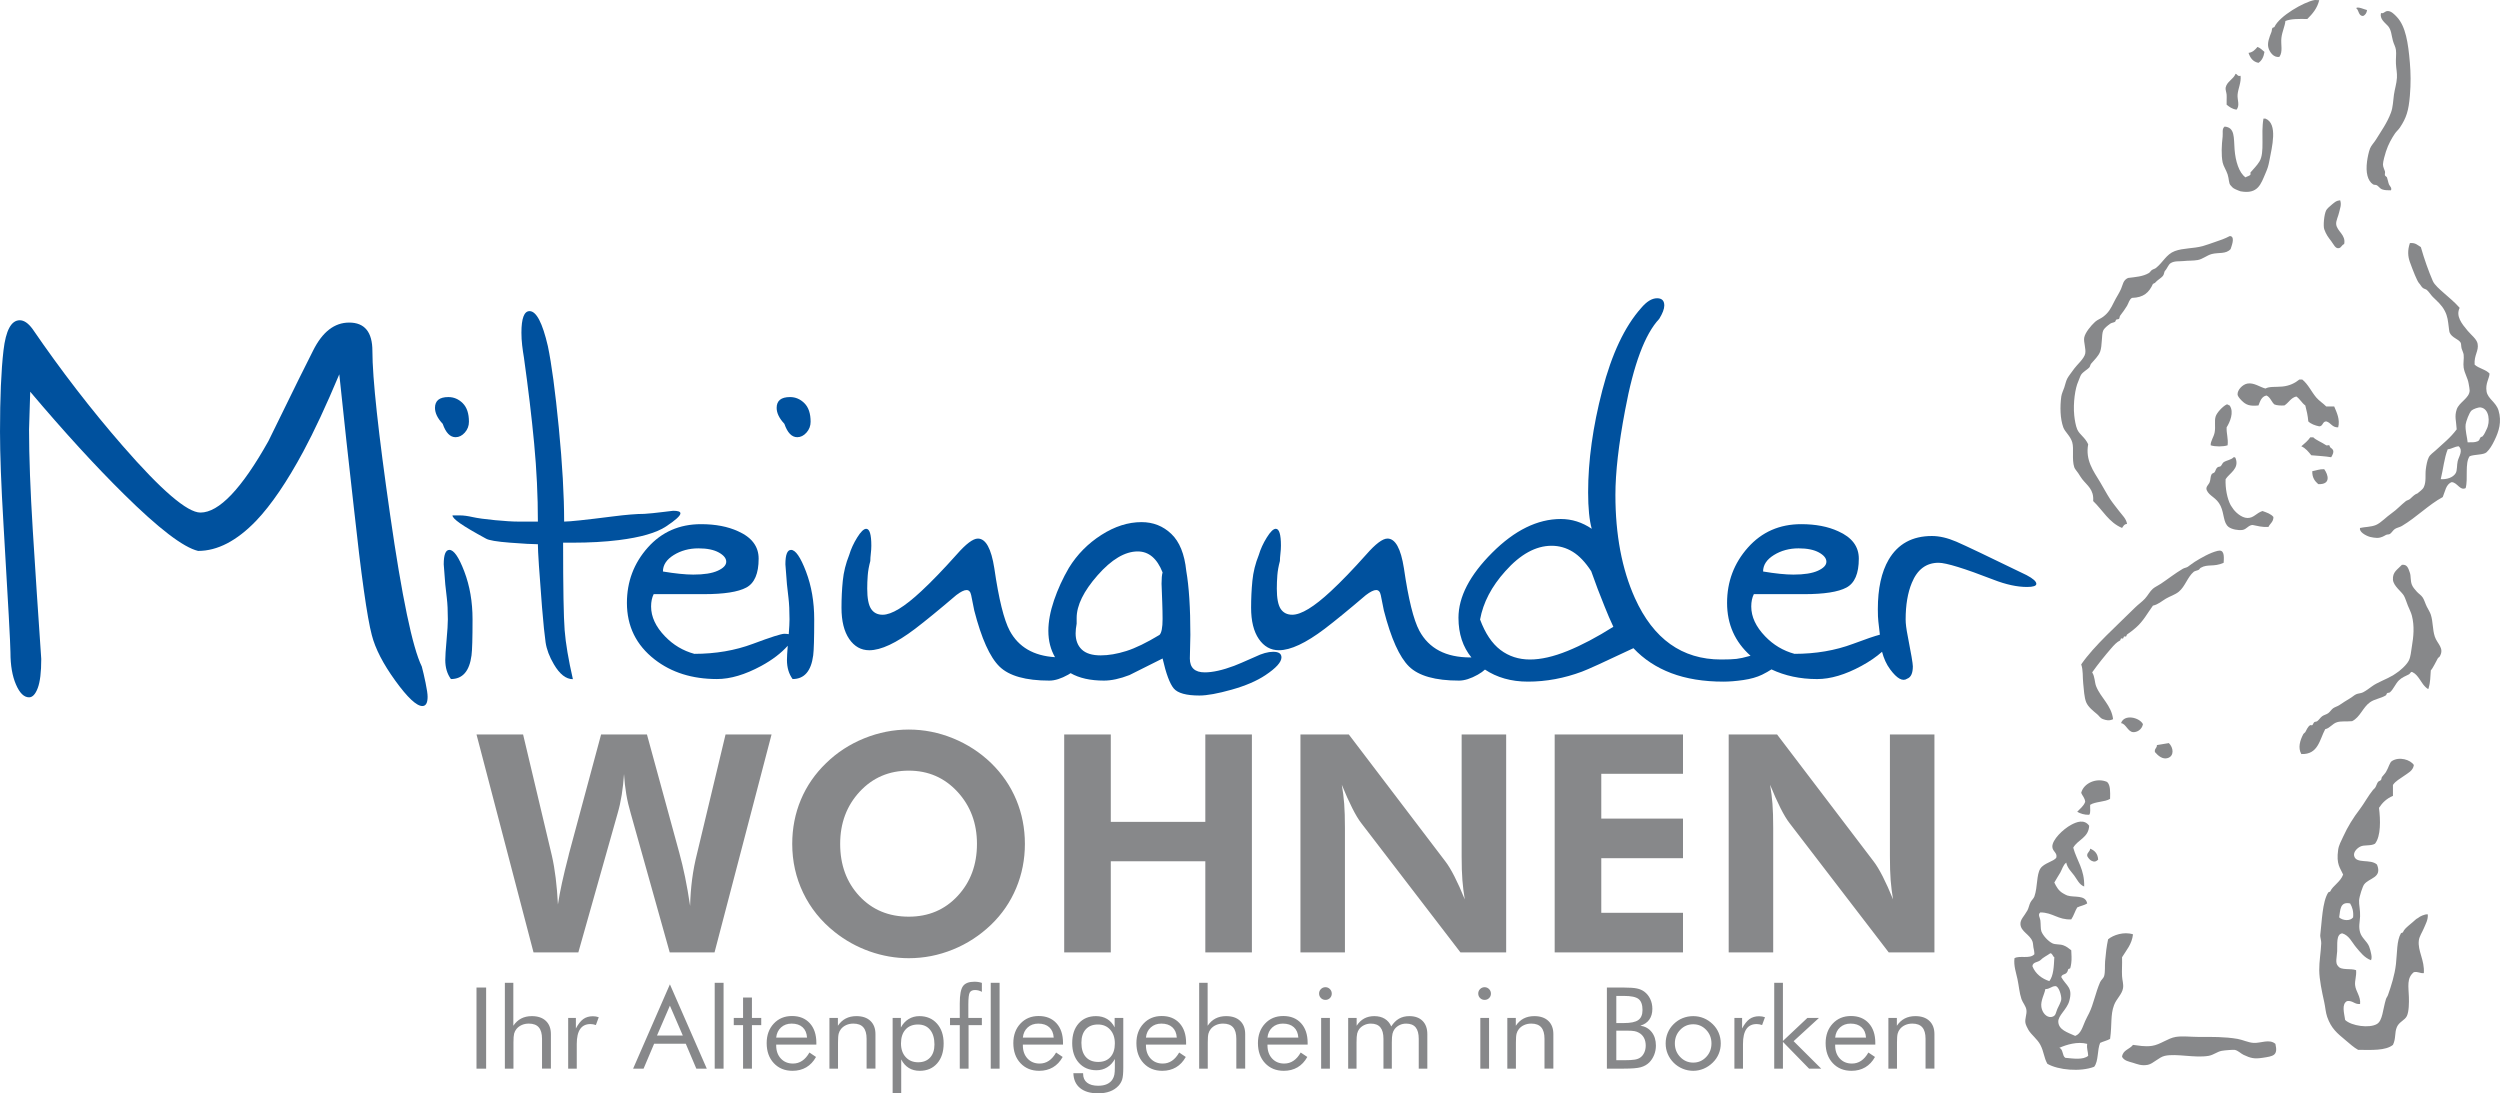
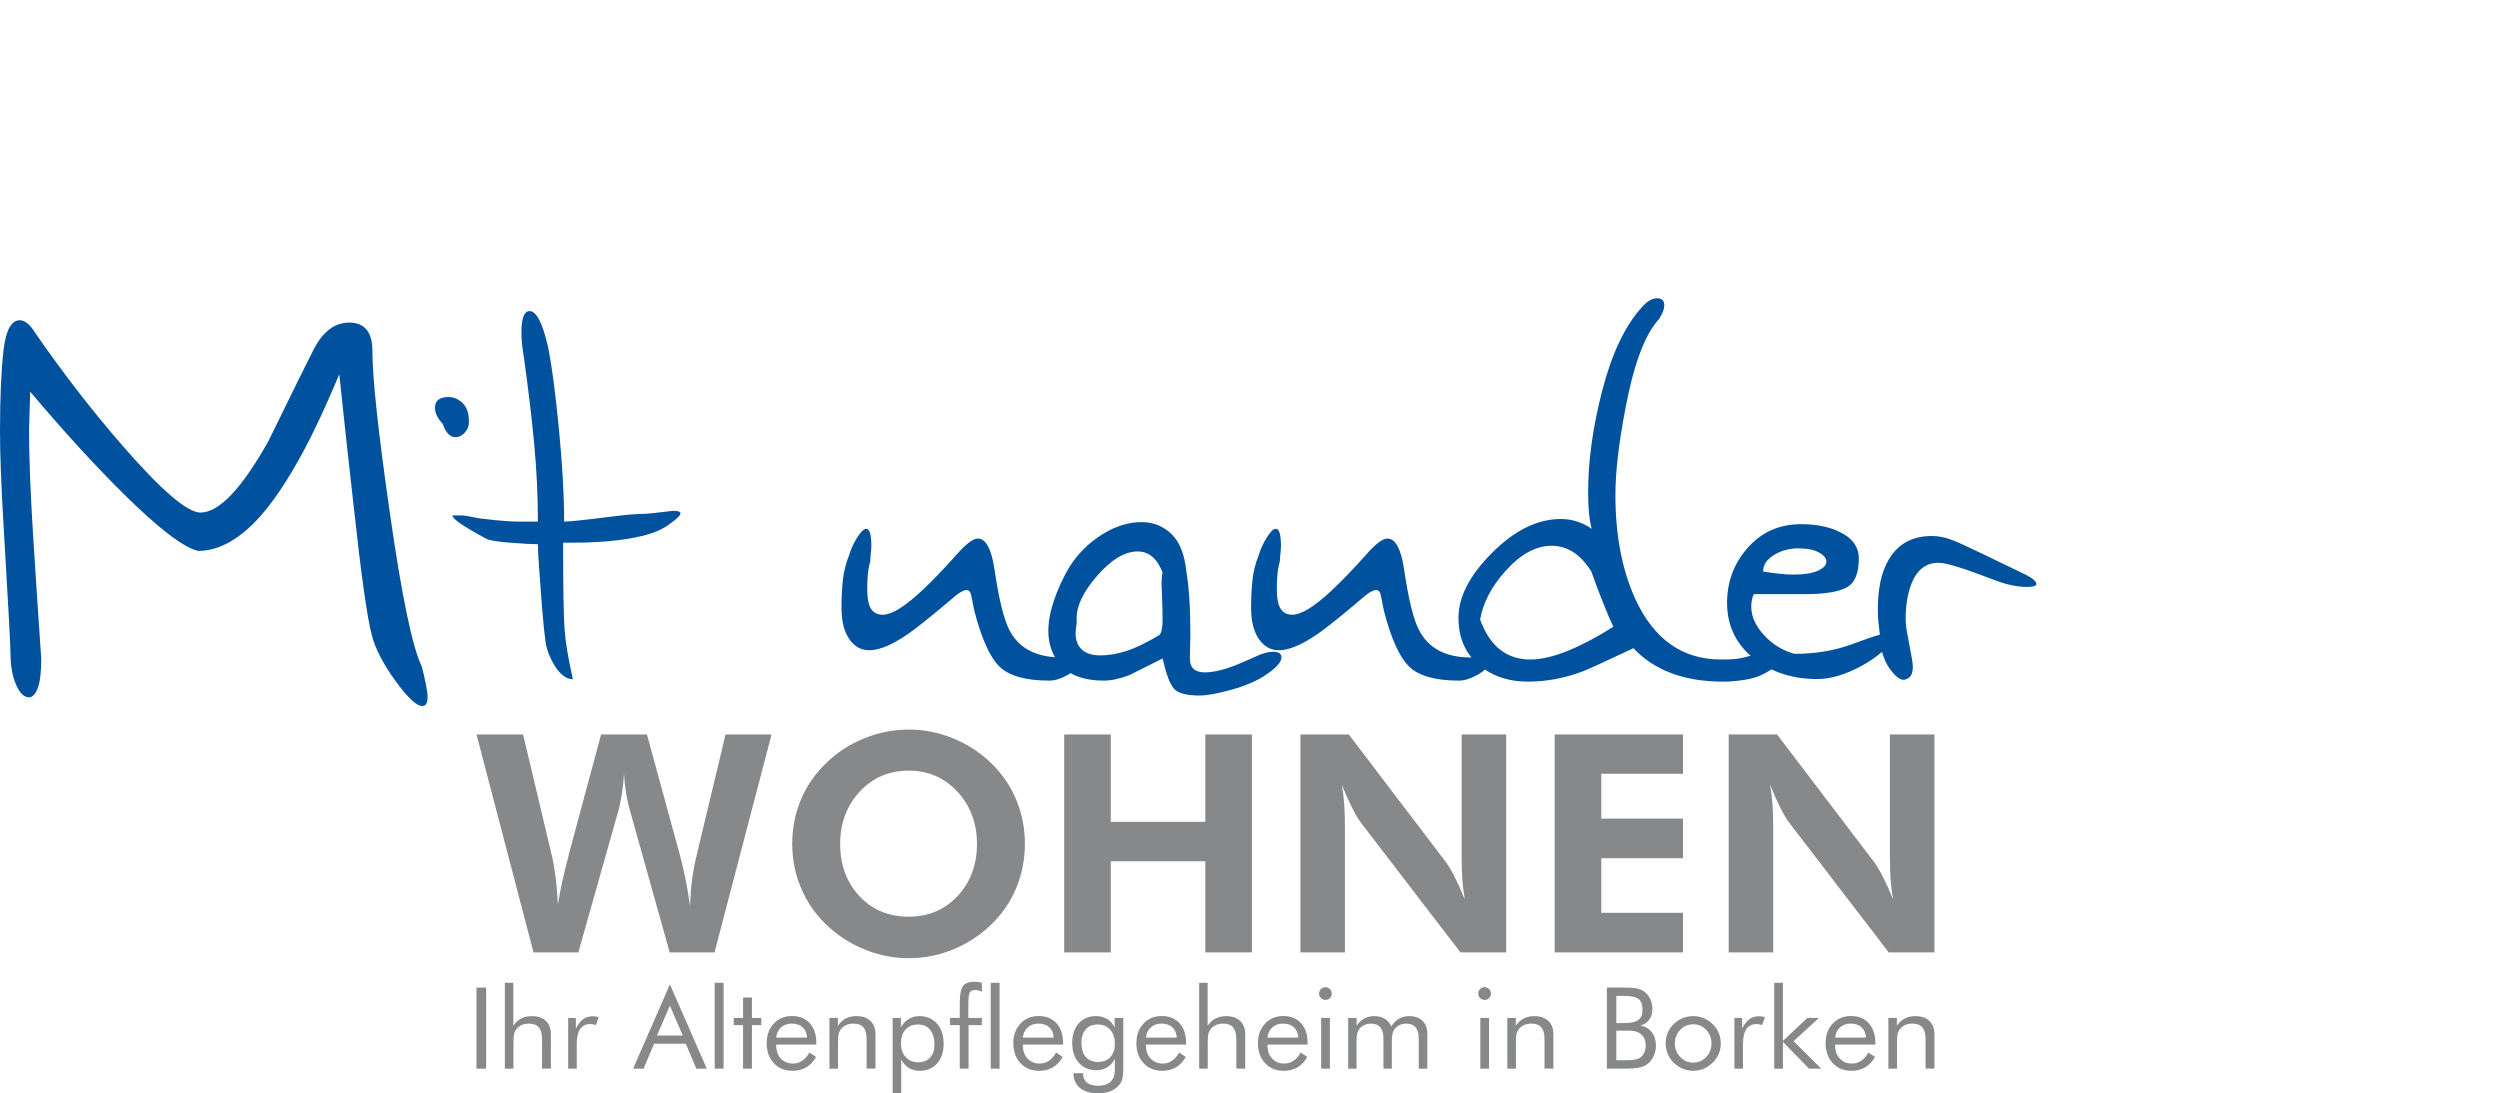
<svg xmlns="http://www.w3.org/2000/svg" xmlns:xlink="http://www.w3.org/1999/xlink" version="1.1" id="Ebene_1" x="0px" y="0px" width="850.394px" height="371.91px" viewBox="0 0 850.394 371.91" enable-background="new 0 0 850.394 371.91" xml:space="preserve">
  <g>
    <defs>
      <rect id="SVGID_1_" width="850.394" height="371.91" />
    </defs>
    <clipPath id="SVGID_2_">
      <use xlink:href="#SVGID_1_" overflow="visible" />
    </clipPath>
-     <path clip-path="url(#SVGID_2_)" fill="#87888A" d="M795.682,312.056c0.418-2.411,0.19-5.461,3.727-4.746   c0.715,1.21,1.219,2.625,1.02,4.746C799.408,313.417,796.859,313.14,795.682,312.056 M789.587,320.864   c-0.12,2.978-0.709,6.148-0.679,9.146c0.034,3.278,0.902,7.267,1.692,10.842c0.389,1.75,0.48,3.54,1.02,5.081   c1.381,3.936,3.419,5.551,6.1,7.792c1.579,1.329,2.943,2.582,4.405,3.387c4.554,0.038,9.362,0.328,11.856-1.69   c1.087-2.26,0.479-4.119,1.354-6.102c0.783-1.775,2.708-2.271,3.385-3.726c0.71-1.51,0.738-4.456,0.681-6.435   c-0.107-3.549-0.817-6.473,1.692-8.473c1.507-0.263,2.033,0.452,3.389,0.337c0.318-4.456-2.162-7.563-1.692-11.176   c0.175-1.349,1.178-2.817,1.692-4.067c0.628-1.518,1.464-2.845,1.357-4.744c-0.974-0.192-2.8,0.776-3.05,1.02   c-0.286,0.271-0.729,0.399-1.021,0.677c-0.774,0.745-1.574,1.327-2.368,2.031c-1.118,0.988-1.595,1.396-2.034,2.373   c-0.049,0.122-0.593,0.197-0.677,0.338c-1.462,2.526-1.239,6.485-1.694,10.504c-0.409,3.619-1.603,7.373-2.71,10.5   c-0.18,0.506-0.54,0.904-0.677,1.357c-1.099,3.57-1.122,7.298-3.05,8.47c-2.548,1.554-8.709,0.683-10.839-1.355   c-0.312-2.242-1.313-5.431,0.677-6.438c2.017-0.209,2.441,1.172,4.404,1.016c0.282-2.582-1.468-4.21-1.696-6.438   c-0.16-1.547,0.51-3.011,0.339-5.079c-1.775-0.704-5.104,0.137-6.097-1.354c-1.104-0.982-0.448-3.061-0.342-5.079   c0.128-2.373-0.427-5.752,1.697-6.102c2.388,0.689,3.308,3.05,4.741,4.742c1.411,1.662,2.841,3.602,5.084,4.404   c0.35-0.796,0.145-1.654,0-2.369c-0.146-0.676-0.365-1.643-0.677-2.373c-0.738-1.727-2.521-2.859-3.05-4.742   c-0.553-1.959-0.11-3.326,0-5.422c0.103-2.018-0.433-4.113-0.344-5.421c0.115-1.518,1.221-4.771,1.697-5.419   c1.703-2.326,6.259-2.204,4.404-6.775c-2.228-2.085-7.211-0.096-7.793-3.05c-0.23-1.195,0.888-2.441,2.035-3.05   c1.43-0.757,3.581-0.119,5.079-1.016c2.032-2.591,1.872-8.048,1.355-12.196c1.157-1.78,2.661-3.21,4.746-4.065v-3.727   c0.924-1.365,2.393-2.08,3.727-3.049c1.331-0.975,3.118-1.743,3.385-3.728c-1.183-1.799-4.928-2.959-7.455-1.354   c-0.798,0.511-1.041,2.058-2.029,3.728c-0.35,0.577-1.026,1.229-1.354,1.692c-0.212,0.3-0.113,0.691-0.342,1.015   c-0.198,0.282-0.807,0.392-1.016,0.681c-0.43,0.59-0.581,1.438-1.017,2.031c-0.146,0.201-0.488,0.449-0.676,0.677   c-1.635,2-3.061,4.685-4.403,6.438c-2.357,3.08-4.206,6.07-5.762,9.484c-0.638,1.406-1.475,2.847-1.692,4.407   c-0.715,5.066,0.7,6.176,1.692,8.468c-0.916,2.529-3.502,3.758-4.402,5.758c-0.05,0.115-0.598,0.207-0.677,0.34   c-2.027,3.214-2.134,9.867-2.713,14.566C789.186,318.655,789.621,320.023,789.587,320.864 M773.664,137.579   c0.891,0.35,2.079,0.407,3.387,0.338c1.473-0.901,2.146-2.597,4.065-3.049c1.217,0.821,1.857,2.208,3.05,3.049   c0.45,1.7,0.854,3.438,1.016,5.423c0.909,0.894,2.243,1.369,3.727,1.692c1.316-0.039,1.055-1.662,2.371-1.692   c1.619,0.411,1.961,2.107,4.067,2.031c0.695-2.704-0.478-5.02-1.353-7.115h-2.715c-1.055-1.076-2.412-1.897-3.385-3.045   c-1.682-1.989-2.724-4.454-4.746-6.1h-1.016c-1.449,1.179-3.309,2.137-5.763,2.373c-2.373,0.224-4.388-0.087-5.756,0.676   c-1.826-0.445-3.898-2.068-6.101-1.695c-1.695,0.289-3.475,2.183-3.385,3.726c0.027,0.449,0.479,1.145,1.354,2.035   c1.528,1.544,2.772,1.986,5.758,1.692c0.57-1.464,1.033-3.03,2.715-3.388C772.294,135.111,772.621,136.696,773.664,137.579    M786.198,154.859c2.274,0.209,4.663,0.308,6.775,0.676c1.332-2.197,0.616-2.639-0.337-3.388c-0.16-0.125-0.142-0.586-0.34-0.677   c-0.252-0.122-0.787,0.156-1.018,0c-1.526-1.053-3.473-1.757-4.405-2.711h-1.016c-0.821,1.209-1.961,2.102-3.045,3.05   C784.296,152.466,785.239,153.669,786.198,154.859 M790.601,159.601c-1.642-0.061-2.715,0.449-4.062,0.678   c-0.068,2.213,0.886,3.403,2.032,4.404C792.939,164.872,791.996,161.521,790.601,159.601 M758.756,171.797   c-1.168-2.179-1.849-5.807-1.695-8.807c1.285-2.031,4.749-3.56,3.392-7.115c-0.075-0.267-0.286-0.392-0.677-0.339   c-0.792,0.898-2.35,1.008-3.391,1.692c-0.397,0.267-0.626,1.031-1.012,1.358c-0.261,0.212-0.777,0.156-1.021,0.338   c-0.666,0.505-0.642,1.16-1.02,1.692c-0.19,0.277-0.837,0.384-1.012,0.676c-0.493,0.844-0.312,1.704-0.677,2.711   c-0.318,0.875-1.46,1.585-1.018,2.711c0.89,2.122,3.346,2.434,4.746,5.419c1.261,2.7,0.873,5.708,2.706,7.115   c1.041,0.798,3.273,1.243,4.742,1.015c1.342-0.205,1.974-1.608,3.389-1.692c1.696,0.339,3.268,0.799,5.423,0.678   c0.517-1.172,1.707-1.681,1.692-3.389c-0.848-1.068-2.315-1.521-3.727-2.031c-2.148,0.719-2.928,2.381-5.085,2.37   c-2.137-0.012-4.388-2.222-5.08-3.389C759.266,172.53,758.945,172.147,758.756,171.797 M753.333,147.067   c-0.293,1.616-1.426,2.958-1.354,4.404c1.438,0.509,4.324,0.509,5.763,0c0.254-2.404-0.423-3.871-0.34-6.1   c1.065-1.688,2.65-5.161,1.016-7.454c-0.429-0.019-0.467-0.433-1.016-0.338c-1.421,0.718-3.316,2.802-3.727,4.066   C753.177,143.18,753.695,145.108,753.333,147.067 M706.581,276.142c1.112,0.587,2.324,1.068,4.069,1.016   c0.6-0.643,0.243-2.236,0.335-3.385c1.787-1.154,4.958-0.924,6.776-2.034c0.047-2.301,0.168-4.686-1.016-5.758   c-3.57-1.573-8.016,0.419-8.808,3.728c0.431,1.034,1.244,1.691,1.359,3.046C708.749,274.245,707.533,275.062,706.581,276.142    M710.985,288.677c-0.076,1.138-1.095,1.255-1.011,2.373c0.029,0.459,0.928,1.485,1.353,1.692c0.898,0.436,1.469,0.54,2.373-0.339   C713.59,290.37,712.518,289.292,710.985,288.677 M707.938,226.002c0.697,1.996,0.446,4.252,0.679,6.438   c0.224,2.13,0.337,4.764,1.014,6.438c0.661,1.624,2.449,2.993,3.729,4.065c0.744,0.616,0.973,1.319,2.033,1.692   c1.016,0.357,2.042,0.653,3.389,0c-0.578-4.765-4.199-7.252-5.758-11.181c-0.567-1.423-0.388-3.201-1.356-4.742   c2.019-2.855,4.345-5.708,6.436-8.13c0.952-1.111,1.964-2.225,3.052-2.711c0.107-0.05,0.212-0.597,0.333-0.677   c0.16-0.107,0.511,0.076,0.679,0c0.113-0.049,0.216-0.593,0.342-0.677c0.151-0.106,0.506,0.073,0.677,0   c0.106-0.05,0.218-0.598,0.339-0.678c1.276-0.89,2.063-1.505,3.05-2.372c2.544-2.251,3.799-4.758,5.76-7.454   c1.788-0.384,3.018-1.552,4.405-2.372c1.372-0.818,3.156-1.339,4.404-2.37c2.182-1.81,2.92-4.954,5.079-6.777   c0.346-0.292,1.264-0.414,1.697-0.676c0.228-0.141,0.373-0.501,0.676-0.677c2.396-1.393,4.388-0.167,7.79-1.696   c0.22-2.811,0.045-4.56-2.032-4.065c-2.591,0.617-5.7,2.419-7.791,3.727c-1.031,0.642-1.633,1.216-2.369,1.695   c-0.472,0.305-1.187,0.377-1.696,0.678c-2.578,1.51-5.278,3.635-7.455,5.08c-0.953,0.635-2.008,1.096-2.708,1.692   c-1.046,0.895-1.69,2.274-2.715,3.389c-0.987,1.083-2.345,2.007-3.384,3.05C720.154,212.771,712.313,219.636,707.938,226.002    M721.487,245.99c1.622,0.13,2.29,2.895,4.07,3.05c1.263,0.11,3.016-0.78,3.385-2.711   C727.783,244.032,722.546,242.781,721.487,245.99 M737.75,252.767c-1.4,0.178-2.662,0.498-4.062,0.677   c0.054,1.072-0.9,1.133-0.677,2.373c1.109,1.293,2.646,2.604,4.402,2.03C739.623,257.129,739.346,254.306,737.75,252.767    M721.831,359.485c0.736,1.354,2.29,1.604,3.727,2.031c1.336,0.399,2.87,1.134,5.081,0.681c1.791-0.373,3.769-2.62,5.758-3.05   c3.954-0.864,10.19,0.817,14.906,0c1.65-0.29,2.846-1.396,4.403-1.696c1.171-0.22,4.006-0.403,4.404-0.339   c1.179,0.198,2.077,1.237,3.05,1.696c2.384,1.129,3.628,1.442,6.438,1.016c3.707-0.559,5.34-0.74,4.403-4.742   c-2.028-1.794-5.012-0.183-7.453-0.339c-1.846-0.117-3.686-1.061-5.42-1.357c-4.441-0.756-8.633-0.677-13.552-0.677   c-2.388,0-5.101-0.364-7.454,0c-2.732,0.43-5.268,2.641-8.131,3.05c-2.466,0.354-4.563-0.126-6.435-0.337   C724.458,356.919,722.085,357.143,721.831,359.485 M694.048,326.622c0.947-0.973,2.274-1.564,3.389-2.369   c0.794,0.103,0.76,1.051,1.357,1.354c-0.16,3.113-0.259,6.293-1.697,8.131c-2.485-0.812-4.746-2.456-5.758-5.081   C691.454,327.187,693.215,327.371,694.048,326.622 M694.389,342.544c-0.326-2.126,1.055-4.343,1.355-6.098   c1.479,0.013,2-0.935,3.385-1.014c1.167-0.034,2.091,3.095,2.033,4.403c-0.034,0.919-0.885,2.364-1.353,3.389   c-0.521,1.12-0.393,2.476-2.036,2.708C696.162,346.164,694.686,344.525,694.389,342.544 M700.486,356.435   c2.407-1.075,6.201-2.252,9.488-1.354c-0.233,1.697,0.312,2.623,0.335,4.065c-1.759,1.469-5.124,0.92-7.79,0.677   C701.43,359.109,701.858,356.876,700.486,356.435 M698.117,288c0.021,1.631,1.795,2.06,1.353,3.727   c-0.836,1.318-4.187,1.81-5.422,3.726c-1.352,2.101-0.898,6.253-2.032,9.488c-0.25,0.711-0.973,1.264-1.353,2.032   c-0.448,0.896-0.608,1.961-1.021,2.71c-1.133,2.038-2.486,3.073-2.371,4.742c0.173,2.472,3.144,3.408,4.067,5.762   c0.268,0.677,0.218,1.43,0.335,2.03c0.137,0.661,0.336,1.414,0.342,2.373c-1.619,1.727-5.03,0.312-6.775,1.354   c-0.316,2.56,0.531,4.836,1.02,7.115c0.487,2.286,0.639,4.676,1.354,6.776c0.425,1.25,1.525,2.384,1.692,3.726   c0.194,1.511-0.598,2.931-0.34,4.405c0.107,0.612,0.671,1.799,1.021,2.368c1.041,1.735,3.039,3.114,4.062,5.086   c1.229,2.356,1.163,4.242,2.373,6.435c3.7,2.146,11.221,2.809,15.922,1.018c1.518-1.878,1.017-5.762,2.034-8.131   c1.069-0.512,2.382-0.783,3.385-1.357c0.691-4.932,0.072-8.122,1.357-11.518c0.817-2.164,2.719-3.641,3.047-5.758   c0.216-1.39-0.26-2.659-0.335-4.065c-0.11-1.955,0.075-3.954,0-6.438c1.445-2.396,3.327-4.35,3.727-7.792   c-3.095-1.007-6.727,0.235-8.473,1.692c-0.517,2.378-0.792,4.785-1.016,7.452c-0.141,1.692,0.087,3.525-0.337,5.086   c-0.184,0.661-1.051,1.332-1.355,2.029c-1.59,3.646-2.272,7.585-3.727,10.504c-0.445,0.891-0.947,1.804-1.353,2.713   c-0.854,1.893-1.408,4.339-3.394,5.079c-2.744-1.228-5.583-2.076-5.758-4.742c-0.145-2.183,2.909-4.197,3.727-7.115   c1.313-4.684-0.958-5.038-2.711-8.131c0.058-0.922,1.247-0.922,1.692-1.357c0.529-0.506,0.457-0.852,0.681-1.353   c0.059-0.13,0.604-0.18,0.677-0.34c0.117-0.265,0.277-1.265,0.34-1.692c0.196-1.367,0.06-3.083,0-4.406   c-0.914-0.688-1.537-1.262-2.708-1.692c-1.183-0.434-2.686-0.167-3.727-0.677c-1.404-0.689-3.188-2.605-3.729-4.065   c-0.312-0.837-0.182-2.521-0.341-3.727c-0.131-0.996-0.982-2.012,0-2.712c4.266,0.027,6.001,2.582,10.504,2.373   c0.836-1.201,1.261-2.807,2.029-4.065c1.061-0.525,2.441-0.722,3.394-1.357c-0.579-3.068-4.42-1.927-6.778-2.708   c-0.312-0.103-0.938-0.444-1.353-0.681c-1.591-0.888-2.331-2.243-3.05-3.727c0.614-1.158,1.361-2.209,2.029-3.385   c0.655-1.152,0.962-2.616,2.031-3.387c0.335,1.795,1.766,3.125,2.715,4.403c0.974,1.313,1.707,3.111,3.385,3.726   c0.156-5.803-2.51-8.779-3.727-13.214c1.537-2.758,5.219-3.361,5.423-7.453c-1.673-2.347-4.328-1.293-6.099-0.339   C701.713,282.075,698.07,285.653,698.117,288 M758.418,80.323c-1.547,0.833-3.205,1.418-5.085,2.035   c-1.368,0.448-2.726,0.992-4.062,1.354c-3.212,0.874-6.639,0.631-9.488,1.696c-2.924,1.084-4.004,3.844-6.438,5.758   c-0.371,0.292-0.852,0.357-1.353,0.676c-0.346,0.224-0.682,0.814-1.017,1.019c-2.072,1.237-4.611,1.366-7.115,1.692   c-1.702,0.772-1.702,2.191-2.373,3.727c-0.652,1.501-1.57,2.78-2.368,4.404c-1.183,2.403-1.887,3.673-3.727,5.081   c-0.826,0.631-1.925,0.989-2.712,1.696c-1.392,1.255-3.43,3.7-3.727,5.418c-0.25,1.468,0.677,3.818,0.344,5.423   c-0.367,1.734-2.907,3.895-3.729,5.081c-0.86,1.239-1.908,2.486-2.373,3.388c-0.493,0.951-0.661,2.023-1.018,3.049   c-0.32,0.924-0.884,2.084-1.017,3.047c-0.476,3.482-0.388,7.545,0.682,10.503c0.563,1.563,2.411,2.913,3.045,5.084   c0.641,2.186-0.196,5.719,0.681,8.469c0.205,0.646,0.884,1.304,1.355,2.03c0.425,0.659,0.926,1.483,1.353,2.035   c1.712,2.194,4.027,3.506,3.727,7.453c3.237,3.088,5.358,7.29,9.827,9.146c0.434-0.578,0.7-1.331,1.692-1.354   c-0.218-1.741-1.617-2.955-2.712-4.404c-0.959-1.281-2.141-2.688-3.05-4.064c-1.163-1.772-2.236-3.861-3.385-5.762   c-2.32-3.833-5.064-7.48-4.067-12.872c-1.112-2.465-2.907-3.202-3.729-5.084c-0.51-1.176-0.86-3.229-1.012-4.743   c-0.433-4.225,0.335-9.336,1.355-11.518c0.337-0.727,0.646-1.837,1.014-2.37c0.646-0.936,2.081-1.708,2.712-2.373   c0.369-0.392,0.312-0.92,0.677-1.353c1.08-1.301,2.461-2.511,3.05-4.066c0.738-1.97,0.448-5.788,1.016-7.115   c0.384-0.902,1.494-1.715,2.369-2.373c0.486-0.365,1.229-0.38,1.696-0.677c0.133-0.087,0.214-0.563,0.34-0.677   c0.23-0.22,0.785-0.114,1.014-0.338c0.184-0.187,0.189-0.825,0.343-1.019c0.878-1.152,1.889-2.556,2.369-3.389   c0.604-1.042,0.756-2.179,1.692-2.707c3.954-0.103,5.794-1.814,7.117-4.742c0.038-0.095,0.594-0.244,0.679-0.343   c0.837-1.007,2.098-1.624,2.706-2.369c0.446-0.547,0.438-1.445,0.679-1.697c0.852-0.89,1.148-2.187,2.034-2.707   c1.327-0.788,2.902-0.506,4.402-0.678c1.487-0.174,3.14-0.057,4.744-0.341c1.694-0.301,3.079-1.586,4.744-2.031   c2.328-0.624,4.853,0.106,6.435-1.696c0.228-0.798,1.608-4,0-4.404H758.418z M761.129,32.217c0.173-2.114,1.286-4.164,1.016-6.438   c-1.084,0.289-1.046-0.531-1.692-0.677c-0.837,1.997-2.951,2.56-3.392,4.742c-0.115,0.59,0.288,1.646,0.342,2.373   c0.077,1.065-0.06,2.107,0,3.389c0.929,0.76,1.887,1.494,3.385,1.691C761.974,35.838,760.987,33.929,761.129,32.217    M768.241,21.375c1.155-0.771,1.78-2.065,2.034-3.726c-0.743-0.612-1.39-1.323-2.369-1.692c-0.792,0.902-1.556,1.833-3.05,2.031   C765.422,19.68,766.342,21.019,768.241,21.375 M770.614,40.348h-0.679c-0.942,5.301,0.511,11.473-1.353,14.568   c-0.86,1.43-2.16,2.67-3.05,3.726c-0.111,0.126,0.068,0.522,0,0.678c-0.271,0.593-1.338,0.677-1.696,1.015   c-2.243-1.585-3.423-5.533-3.727-9.484c-0.305-4.042,0.16-7.514-3.385-7.792c-0.987,0.745-0.533,2.164-0.676,3.388   c-0.344,2.891-0.511,6.26,0,8.808c0.23,1.179,1.216,2.616,1.692,4.065c0.524,1.605,0.341,3.027,1.014,3.726   c0.557,0.583,0.659,0.898,1.696,1.354c0.48,0.209,1.415,0.625,1.692,0.678c5.976,1.11,6.939-2.579,8.47-6.096   c0.752-1.73,1.003-2.51,1.354-4.403C772.781,50.167,774.955,42.067,770.614,40.348 M784.845,6.468   c1.761-1.741,3.381-3.621,4.063-6.438c-0.551,0.08-1.148-0.103-1.692,0c-3.566,0.681-11.863,5.412-13.552,9.15   c-0.053,0.119-0.593,0.197-0.679,0.338c-0.258,0.438-0.155,0.887-0.337,1.354c-0.719,1.833-1.494,3.747-1.016,5.423   c0.389,1.366,1.73,3.411,3.726,3.046c1.255-1.772,0.423-4.229,0.679-6.435c0.243-2.171,1.221-4.046,1.354-5.762   C779.317,6.362,782.083,6.419,784.845,6.468 M794.67,76.258c-0.113-1.183,0.738-2.738,1.012-4.064   c0.267-1.286,0.882-2.507,0.342-4.065c-1.377,0.182-1.537,0.44-2.711,1.357c-0.836,0.654-1.783,1.559-2.033,2.031   c-0.743,1.422-1.055,5.354-0.679,6.438c0.621,1.78,1.366,2.761,2.373,4.065c0.841,1.083,1.438,2.729,2.708,2.369   c0.792-0.229,0.913-1.126,1.696-1.354C798.078,79.878,794.902,78.688,794.67,76.258 M801.443,236.167   c-0.708,0.34-1.369,0.985-2.035,1.354c-1.309,0.729-2.407,1.529-3.727,2.373c-0.593,0.384-1.399,0.581-2.031,1.016   c-0.57,0.388-1.08,1.258-1.69,1.691c-0.636,0.453-1.424,0.575-2.036,1.021c-0.646,0.467-1.037,1.186-1.692,1.69   c-0.288,0.222-0.755,0.138-1.016,0.34c-0.284,0.224-0.391,0.786-0.677,1.019c-0.137,0.107-0.521-0.072-0.681,0   c-0.828,0.373-1.402,1.905-1.692,2.369c-0.124,0.202-0.555,0.44-0.677,0.678c-1.163,2.209-1.867,4.665-0.676,6.775   c5.762,0.229,6.19-4.871,8.131-8.468c1.596-0.306,2.395-1.879,4.061-2.373c1.386-0.407,3.089-0.168,5.084-0.34   c2.742-1.345,3.647-4.715,6.097-6.434c1.627-1.148,3.741-1.305,5.423-2.372c0.128-0.088,0.209-0.563,0.337-0.678   c0.248-0.239,0.75-0.106,1.017-0.338c1.231-1.068,1.856-2.898,3.049-4.066c1.08-1.057,2.267-1.43,3.39-2.033   c0.521-0.282,0.643-1.184,1.353-0.678c1.761,0.826,2.877,3.579,4.065,4.742c0.207,0.198,1.42,1.598,1.355,0.339   c0.527-1.62,0.54-3.754,0.681-5.758c0.74-0.756,1.786-3.058,2.369-4.065c0.181-0.315,0.54-0.437,0.677-0.681   c1.662-2.882-0.852-4.217-1.692-6.772c-0.794-2.434-0.56-4.985-1.354-7.453c-0.271-0.826-0.909-1.814-1.359-2.711   c-0.508-1.023-0.858-2.286-1.353-3.051c-0.563-0.874-1.422-1.342-2.032-2.031c-0.717-0.817-1.357-1.513-1.694-2.373   c-0.555-1.422-0.273-2.92-0.677-4.064c-0.54-1.537-0.89-2.925-2.708-2.711c-1.502,1.623-3.239,2.415-3.05,5.083   c0.151,2.107,2.967,4.082,3.727,5.419c0.463,0.814,0.89,2.228,1.353,3.388c0.466,1.16,1.065,2.263,1.355,3.389   c0.931,3.602,0.563,7.191,0,10.503c-0.29,1.7-0.38,3.442-1.016,4.742c-0.783,1.598-3.219,3.7-4.405,4.403   c-0.277,0.165-0.687,0.483-1.014,0.678c-2.315,1.361-5.362,2.415-7.119,3.727c-1.046,0.783-2.115,1.544-3.045,2.035   C803.098,235.867,802.109,235.848,801.443,236.167 M805.17,3.419c-1.022-0.233-3.03-1.24-3.727-0.677   c1.008,0.684,0.727,2.666,2.374,2.711C804.587,5.092,805.044,4.426,805.17,3.419 M819.739,32.556c0.351-4.175,0.293-7.704,0-11.181   c-0.571-6.802-1.428-12.397-4.404-15.583c-0.86-0.924-1.917-1.994-3.05-2.035c-1.148-0.038-1.343,0.997-2.373,0.681   c-0.531,2.028,1.396,3.305,2.373,4.404c1.172,1.316,1.156,3.13,1.696,5.081c0.304,1.099,0.89,2.023,1.014,3.05   c0.184,1.475-0.09,3.053,0,4.742c0.09,1.737,0.438,3.05,0.34,4.742c-0.111,1.962-0.758,3.894-1.019,5.761   c-0.313,2.244-0.305,4.153-1.012,6.096c-1.277,3.479-3.408,6.396-5.085,9.15c-0.632,1.038-1.631,2.007-2.034,3.05   c-0.465,1.194-0.845,3.083-1.016,4.403c-0.497,3.803,0.2,6.563,2.034,7.792c0.411,0.27,0.943,0.08,1.354,0.338   c0.502,0.313,1.065,1.123,1.695,1.354c1.068,0.399,1.978,0.286,3.051,0.338c0.419-0.829-0.456-1.467-0.681-2.03   c-0.294-0.757-0.364-1.51-0.679-2.374c-0.049-0.144-0.618-0.482-0.676-0.676c-0.126-0.418,0.11-0.936,0-1.354   c-0.16-0.604-0.688-1.491-0.681-2.373c0.008-1.027,0.71-3.457,1.02-4.404c0.821-2.505,1.94-4.445,3.05-6.1   c0.448-0.666,1.193-1.286,1.692-2.03C818.538,40.101,819.304,37.716,819.739,32.556 M845.827,146.048   c-0.344,0.638-0.686,1.654-1.355,2.372c-0.151,0.16-0.547,0.179-0.681,0.339c-0.396,0.479-0.246,1.007-1.014,1.353   c-0.941,0.423-2.177,0.362-3.39,0.343c-0.145-1.662-0.9-4.126-0.676-6.1c0.103-0.909,1.212-4.062,2.033-4.742   c0.54-0.454,2.243-1.123,3.046-1.02C846.776,138.982,847.142,143.564,845.827,146.048 M835.999,156.889   c-0.312,1.305-0.121,3.149-0.677,4.065c-0.92,1.525-3.072,2.171-5.081,2.035c0.841-3.339,1.172-7.192,2.373-10.166   c1.453-0.129,2.247-0.908,3.729-1.015C837.949,153.288,836.402,155.22,835.999,156.889 M845.827,133.175   c-0.466-2.727,0.942-4.408,1.014-6.101c-1.281-1.425-3.684-1.729-5.084-3.045c-0.205-3.331,1.487-4.659,1.021-7.115   c-0.297-1.559-2.085-2.856-3.39-4.404c-2.051-2.438-4.095-5.039-2.712-7.793c-1.635-1.882-3.81-3.658-5.419-5.083   c-1.365-1.21-3.151-2.72-3.726-4.065c-1.483-3.453-2.834-7.253-4.065-11.519c-1.073-0.62-1.818-1.571-3.727-1.354   c-0.83,2.476-0.693,4.487,0,6.438c0.527,1.494,1.114,2.977,1.694,4.404c0.423,1.034,1.098,2.441,1.355,2.707   c0.623,0.654,0.729,1.152,1.354,1.697c0.33,0.288,1.075,0.429,1.353,0.676c0.8,0.708,1.37,1.708,2.036,2.373   c1.464,1.464,2.985,2.663,4.065,4.742c1.041,2,1.08,3.453,1.353,5.418c0.077,0.537,0.16,1.643,0.342,2.035   c0.83,1.788,2.964,2.077,3.729,3.389c0.209,0.357,0.113,1.255,0.335,2.031c0.189,0.657,0.608,1.411,0.677,2.034   c0.166,1.422-0.223,2.971,0,4.404c0.33,2.065,1.376,3.479,1.694,5.419c0.139,0.825,0.35,1.894,0.344,2.373   c-0.058,2.612-3.603,3.974-4.407,6.438c-0.796,2.423-0.18,3.731,0,6.773c-2.202,2.965-4.721,4.864-7.115,7.115   c-0.792,0.742-1.88,1.422-2.373,2.372c-0.549,1.058-0.845,2.769-1.012,4.065c-0.263,2.046,0.205,4.214-0.681,6.096   c-0.416,0.89-1.603,1.62-2.036,2.035c-0.288,0.282-0.269,0.103-0.677,0.338c-0.894,0.521-1.459,1.24-2.029,1.697   c-0.412,0.326-1.073,0.448-1.354,0.676c-1.795,1.433-3.142,2.955-4.747,4.065c-1.954,1.35-3.726,3.339-5.418,4.064   c-1.646,0.704-3.897,0.658-5.419,1.016c-0.431,1.27,1.818,2.602,3.385,3.05c0.646,0.183,1.867,0.335,2.373,0.338   c1.543,0.004,2.569-0.771,3.05-1.015c0.463-0.24,0.929-0.073,1.354-0.338c0.519-0.328,1.079-1.301,1.696-1.697   c0.7-0.448,1.597-0.555,2.373-1.015c5.016-2.981,9.134-7.268,13.889-9.827c0.819-1.891,1.063-4.354,3.05-5.081   c1.97,0.141,2.774,2.985,4.742,2.035c0.886-3.179-0.344-8.477,1.357-10.842c1.596-0.669,4.761-0.402,5.758-1.357   c1.079-1.034,1.824-2.251,2.706-4.066c1.511-3.103,2.514-6.335,1.359-10.16C849.027,136.769,846.251,135.663,845.827,133.175" />
    <path clip-path="url(#SVGID_2_)" fill="#87888A" d="M603.167,323.967v-42.332c0-3.311-0.079-6.053-0.25-8.231   c-0.169-2.175-0.441-4.327-0.811-6.453c1.25,3.073,2.431,5.712,3.54,7.921c1.118,2.213,2.149,3.929,3.097,5.142l33.723,43.954   h15.545v-74.133h-15.142v41.475c0,3.239,0.084,5.935,0.25,8.099c0.169,2.159,0.441,4.336,0.815,6.53   c-1.219-3.005-2.393-5.612-3.521-7.823c-1.131-2.209-2.168-3.921-3.115-5.138l-32.814-43.143h-16.456v74.133H603.167z    M572.484,323.967v-13.471h-27.796v-18.584h27.796v-13.469h-27.796v-15.238h27.796v-13.371h-43.648v74.133H572.484z    M457.489,323.967v-42.332c0-3.311-0.081-6.053-0.252-8.231c-0.167-2.175-0.434-4.327-0.809-6.453   c1.25,3.073,2.428,5.712,3.547,7.921c1.113,2.213,2.14,3.929,3.088,5.142l33.723,43.954h15.547v-74.133h-15.144v41.475   c0,3.239,0.083,5.935,0.256,8.099c0.167,2.159,0.436,4.336,0.81,6.53c-1.217-3.005-2.389-5.612-3.521-7.823   c-1.129-2.209-2.168-3.921-3.114-5.138l-32.815-43.143h-16.45v74.133H457.489z M377.845,323.967v-30.99h32.154v30.99h15.844   v-74.133h-15.844v29.724h-32.154v-29.724h-15.851v74.133H377.845z M292.318,304.8c-4.354-4.678-6.53-10.592-6.53-17.747   c0-7.056,2.213-12.971,6.63-17.748c4.424-4.776,9.994-7.164,16.71-7.164c6.618,0,12.139,2.396,16.559,7.187   c4.424,4.795,6.635,10.702,6.635,17.726c0,7.088-2.189,12.99-6.558,17.698c-4.371,4.708-9.917,7.062-16.635,7.062   C302.276,311.813,296.676,309.478,292.318,304.8 M345.689,272.061c-1.957-4.688-4.812-8.855-8.557-12.502   c-3.748-3.613-8.063-6.412-12.937-8.409c-4.878-1.988-9.898-2.985-15.067-2.985c-5.199,0-10.252,0.997-15.163,2.985   c-4.911,1.997-9.226,4.796-12.937,8.409c-3.782,3.646-6.65,7.803-8.609,12.48c-1.959,4.676-2.937,9.683-2.937,15.014   c0,5.939,1.242,11.492,3.724,16.656c2.479,5.167,6.05,9.606,10.708,13.317c3.609,2.87,7.585,5.077,11.923,6.609   c4.336,1.532,8.769,2.305,13.289,2.305c5.169,0,10.165-0.981,14.988-2.94c4.832-1.953,9.168-4.772,13.016-8.453   c3.713-3.579,6.556-7.73,8.532-12.457c1.975-4.725,2.962-9.74,2.962-15.037C348.626,281.752,347.645,276.754,345.689,272.061    M204.467,249.834l-10.887,40.454l-0.254,1.069c-1.72,6.584-2.901,12.017-3.543,16.307c-0.167-3.244-0.42-6.24-0.759-8.993   c-0.338-2.751-0.775-5.31-1.315-7.668l-9.775-41.169h-15.848l19.396,74.133h15.242l13.365-47.292   c0.576-1.964,1.039-4.055,1.394-6.283c0.354-2.228,0.615-4.589,0.782-7.088c0.137,2.365,0.39,4.644,0.764,6.834   c0.369,2.198,0.877,4.373,1.52,6.537l13.262,47.292h15.242l19.397-74.133H246.8l-9.622,40.204   c-0.779,3.041-1.359,6.051-1.749,9.038c-0.386,2.99-0.616,6.021-0.681,9.094c-0.542-3.651-1.114-6.94-1.722-9.877   c-0.607-2.935-1.264-5.689-1.974-8.255l-10.989-40.204H204.467z" />
    <path clip-path="url(#SVGID_2_)" fill="#87888A" d="M645.272,363.505v-8.914c0-1.43,0.075-2.433,0.235-3.012   c0.153-0.578,0.416-1.093,0.78-1.549c0.479-0.585,1.08-1.042,1.797-1.359c0.724-0.324,1.522-0.484,2.405-0.484   c1.537,0,2.67,0.422,3.399,1.273c0.736,0.85,1.102,2.146,1.102,3.891v10.154h3.02V351.77c0-1.925-0.574-3.423-1.718-4.508   c-1.142-1.079-2.731-1.619-4.77-1.619c-1.363,0-2.569,0.271-3.615,0.811s-1.936,1.364-2.674,2.467v-2.654h-2.884v17.239H645.272z    M637.901,354.743c0-2.825-0.74-5.054-2.234-6.688c-1.483-1.633-3.504-2.45-6.055-2.45c-2.524,0-4.59,0.86-6.199,2.583   c-1.604,1.72-2.411,3.933-2.411,6.633c0,2.814,0.814,5.087,2.435,6.822c1.62,1.73,3.741,2.602,6.366,2.602   c1.771,0,3.327-0.401,4.669-1.19c1.347-0.788,2.45-1.966,3.321-3.521l-2.245-1.511c-0.718,1.259-1.539,2.198-2.468,2.818   c-0.933,0.624-1.97,0.936-3.126,0.936c-1.699,0-3.073-0.57-4.13-1.708c-1.056-1.137-1.581-2.627-1.581-4.475v-0.263h13.658V354.743   z M624.243,352.937c0.151-1.444,0.7-2.597,1.658-3.457c0.958-0.862,2.146-1.293,3.581-1.293c1.584,0,2.83,0.411,3.734,1.233   c0.914,0.819,1.422,1.995,1.521,3.517H624.243z M606.477,363.505v-9.1l8.891,9.1h4.125l-9.381-9.343l8.608-7.896h-3.935   l-8.309,7.819V334.3h-2.96v29.205H606.477z M592.889,363.505v-8.404c0-2.262,0.391-3.952,1.168-5.077   c0.778-1.127,1.946-1.684,3.506-1.684c0.273,0,0.57,0.025,0.866,0.083c0.302,0.056,0.624,0.141,0.963,0.254l0.978-2.656   c-0.329-0.111-0.651-0.199-0.978-0.257c-0.329-0.053-0.666-0.083-1.021-0.083c-1.28,0-2.368,0.32-3.259,0.958   c-0.89,0.643-1.734,1.712-2.524,3.206v-3.579h-2.62v17.239H592.889z M567.284,358.493c0.463,1.107,1.14,2.11,2.034,3.015   c0.894,0.88,1.905,1.552,3.047,2.023c1.131,0.472,2.335,0.713,3.604,0.713c1.231,0,2.412-0.243,3.552-0.719   c1.133-0.48,2.163-1.168,3.079-2.07c0.895-0.871,1.575-1.859,2.036-2.973c0.463-1.11,0.695-2.295,0.695-3.552   c0-1.252-0.232-2.445-0.695-3.572c-0.461-1.12-1.142-2.117-2.036-2.981c-0.916-0.892-1.938-1.572-3.061-2.038   c-1.124-0.459-2.315-0.695-3.57-0.695c-1.282,0-2.488,0.232-3.621,0.689c-1.125,0.454-2.137,1.124-3.03,2.008   c-0.895,0.877-1.571,1.878-2.034,3.003c-0.466,1.122-0.696,2.324-0.696,3.587C566.588,356.201,566.818,357.391,567.284,358.493    M571.535,350.31c1.21-1.268,2.689-1.899,4.435-1.899c1.718,0,3.187,0.632,4.392,1.899c1.206,1.262,1.806,2.802,1.806,4.62   c0,1.825-0.6,3.366-1.806,4.627c-1.205,1.264-2.674,1.897-4.392,1.897c-1.735,0-3.21-0.634-4.426-1.897   c-1.221-1.261-1.829-2.802-1.829-4.627C569.715,353.112,570.318,351.572,571.535,350.31 M552.344,338.767   c2.475,0,4.154,0.354,5.038,1.063c0.882,0.715,1.329,1.95,1.329,3.722c0,1.609-0.478,2.749-1.436,3.43   c-0.952,0.681-2.593,1.021-4.932,1.021H549.8v-9.234H552.344z M552.344,350.583h0.958c1.221,0,2.116,0.053,2.695,0.166   c0.578,0.111,1.088,0.301,1.525,0.563c0.741,0.418,1.309,0.992,1.699,1.737c0.388,0.738,0.582,1.613,0.582,2.616   c0,0.869-0.164,1.658-0.49,2.378c-0.327,0.715-0.769,1.27-1.338,1.673c-0.466,0.342-1.085,0.578-1.857,0.715   c-0.774,0.141-2.029,0.214-3.774,0.214H549.8v-10.063H552.344z M552.344,363.505c2.699,0,4.62-0.156,5.76-0.472   c1.147-0.316,2.106-0.852,2.892-1.62c0.71-0.715,1.27-1.575,1.673-2.582c0.401-1.005,0.6-2.058,0.6-3.165   c0-1.844-0.472-3.376-1.419-4.586c-0.95-1.212-2.239-1.942-3.873-2.198c1.329-0.386,2.35-1.075,3.041-2.053   c0.699-0.981,1.045-2.198,1.045-3.653c0-1.221-0.238-2.344-0.726-3.366c-0.479-1.02-1.163-1.86-2.042-2.514   c-0.689-0.502-1.518-0.86-2.476-1.064c-0.963-0.205-2.456-0.313-4.475-0.313h-5.748v27.586H552.344z M515.649,363.505v-8.914   c0-1.43,0.075-2.433,0.235-3.012c0.159-0.578,0.418-1.093,0.783-1.549c0.476-0.585,1.077-1.042,1.803-1.359   c0.72-0.324,1.521-0.484,2.398-0.484c1.533,0,2.666,0.422,3.4,1.273c0.733,0.85,1.103,2.146,1.103,3.891v10.154h3.016V351.77   c0-1.925-0.574-3.423-1.714-4.508c-1.146-1.079-2.735-1.619-4.765-1.619c-1.372,0-2.578,0.271-3.622,0.811   c-1.041,0.54-1.932,1.364-2.672,2.467v-2.654h-2.888v17.239H515.649z M506.514,346.266h-2.973v17.239h2.973V346.266z    M503.468,339.5c0.423,0.417,0.933,0.621,1.532,0.621c0.606,0,1.119-0.204,1.53-0.621c0.419-0.414,0.623-0.915,0.623-1.504   c0-0.606-0.213-1.123-0.632-1.55c-0.422-0.425-0.928-0.643-1.521-0.643c-0.6,0-1.109,0.214-1.532,0.632   c-0.422,0.423-0.632,0.929-0.632,1.521C502.836,338.575,503.046,339.086,503.468,339.5 M485.516,363.505V351.77   c0-1.925-0.539-3.423-1.621-4.508c-1.08-1.079-2.578-1.619-4.501-1.619c-1.332,0-2.508,0.29-3.515,0.866   c-1.012,0.578-1.887,1.458-2.632,2.64c-0.501-1.144-1.244-2.015-2.222-2.607c-0.979-0.598-2.166-0.898-3.562-0.898   c-1.293,0-2.436,0.271-3.428,0.811s-1.848,1.364-2.563,2.467v-2.654h-2.882v17.239h2.843v-8.914c0-1.445,0.077-2.452,0.218-3.03   c0.146-0.579,0.376-1.089,0.704-1.53c0.464-0.585,1.042-1.042,1.727-1.359c0.684-0.324,1.422-0.484,2.214-0.484   c1.459,0,2.539,0.422,3.243,1.273c0.7,0.85,1.052,2.146,1.052,3.891v10.154h2.846v-8.914c0-1.377,0.076-2.369,0.228-2.973   c0.149-0.606,0.396-1.132,0.734-1.588c0.461-0.585,1.031-1.042,1.707-1.359c0.671-0.324,1.4-0.484,2.194-0.484   c1.457,0,2.537,0.422,3.241,1.273c0.698,0.85,1.053,2.146,1.053,3.891v10.154H485.516z M452.373,346.266h-2.977v17.239h2.977   V346.266z M449.328,339.5c0.42,0.417,0.935,0.621,1.539,0.621c0.598,0,1.107-0.204,1.521-0.621   c0.414-0.414,0.623-0.915,0.623-1.504c0-0.606-0.209-1.123-0.63-1.55c-0.423-0.425-0.924-0.643-1.515-0.643   c-0.604,0-1.119,0.214-1.539,0.632c-0.418,0.423-0.632,0.929-0.632,1.521C448.696,338.575,448.91,339.086,449.328,339.5    M444.802,354.743c0-2.825-0.749-5.054-2.236-6.688c-1.49-1.633-3.509-2.45-6.053-2.45c-2.533,0-4.595,0.86-6.204,2.583   c-1.608,1.72-2.413,3.933-2.413,6.633c0,2.814,0.809,5.087,2.429,6.822c1.624,1.73,3.747,2.602,6.37,2.602   c1.771,0,3.331-0.401,4.674-1.19c1.342-0.788,2.452-1.966,3.32-3.521l-2.245-1.511c-0.715,1.259-1.536,2.198-2.471,2.818   c-0.929,0.624-1.97,0.936-3.127,0.936c-1.694,0-3.071-0.57-4.125-1.708c-1.055-1.137-1.581-2.627-1.581-4.475v-0.263h13.662   V354.743z M431.14,352.937c0.146-1.444,0.702-2.597,1.653-3.457c0.958-0.862,2.151-1.293,3.581-1.293   c1.584,0,2.83,0.411,3.743,1.233c0.909,0.819,1.415,1.995,1.518,3.517H431.14z M410.827,363.505v-8.914   c0-1.43,0.079-2.433,0.234-3.012c0.156-0.578,0.416-1.093,0.783-1.549c0.474-0.585,1.073-1.042,1.799-1.359   c0.722-0.324,1.521-0.484,2.401-0.484c1.53,0,2.663,0.422,3.399,1.273c0.736,0.85,1.104,2.146,1.104,3.891v10.154h3.013V351.77   c0-1.925-0.567-3.423-1.713-4.508c-1.14-1.079-2.729-1.619-4.766-1.619c-1.372,0-2.576,0.271-3.619,0.811   c-1.042,0.54-1.934,1.364-2.675,2.467V334.3h-2.881v29.205H410.827z M403.46,354.743c0-2.825-0.747-5.054-2.234-6.688   c-1.489-1.633-3.511-2.45-6.057-2.45c-2.526,0-4.591,0.86-6.197,2.583c-1.609,1.72-2.416,3.933-2.416,6.633   c0,2.814,0.812,5.087,2.436,6.822c1.619,1.73,3.74,2.602,6.363,2.602c1.773,0,3.331-0.401,4.676-1.19   c1.343-0.788,2.448-1.966,3.316-3.521l-2.243-1.511c-0.717,1.259-1.538,2.198-2.469,2.818c-0.931,0.624-1.974,0.936-3.127,0.936   c-1.698,0-3.072-0.57-4.127-1.708c-1.057-1.137-1.581-2.627-1.581-4.475v-0.263h13.66V354.743z M389.8,352.937   c0.149-1.444,0.7-2.597,1.653-3.457c0.959-0.862,2.151-1.293,3.584-1.293c1.581,0,2.827,0.411,3.736,1.233   c0.913,0.819,1.419,1.995,1.52,3.517H389.8z M379.154,346.266v3.203c-0.631-1.255-1.485-2.211-2.563-2.855   c-1.082-0.646-2.337-0.971-3.769-0.971c-2.463,0-4.429,0.826-5.896,2.476c-1.473,1.653-2.209,3.886-2.209,6.701   c0,2.787,0.76,5.027,2.271,6.707c1.513,1.682,3.509,2.524,5.984,2.524c1.344,0,2.557-0.326,3.636-0.992   c1.082-0.657,1.953-1.601,2.617-2.832v1.548v1.354c0,1.053-0.054,1.863-0.167,2.429c-0.113,0.567-0.303,1.061-0.567,1.492   c-0.436,0.753-1.076,1.318-1.912,1.707c-0.833,0.38-1.842,0.569-3.022,0.569c-1.637,0-2.896-0.35-3.788-1.054   c-0.892-0.706-1.338-1.703-1.338-2.996v-0.225h-3.314c0.061,2.184,0.824,3.876,2.288,5.066c1.464,1.193,3.502,1.791,6.114,1.791   c1.507,0,2.843-0.214,4.001-0.643c1.166-0.427,2.147-1.073,2.954-1.94c0.576-0.627,0.988-1.333,1.242-2.13   c0.247-0.789,0.378-2.121,0.378-3.992v-16.938H379.154z M377.731,359.557c-1.001,1.114-2.378,1.669-4.141,1.669   c-1.833,0-3.246-0.565-4.247-1.694c-0.998-1.129-1.495-2.738-1.495-4.827c0-1.957,0.495-3.487,1.487-4.573   c0.994-1.096,2.375-1.64,4.145-1.64c1.72,0,3.111,0.585,4.165,1.768c1.057,1.184,1.58,2.737,1.58,4.671   C379.226,356.907,378.728,358.448,377.731,359.557 M361.591,354.743c0-2.825-0.744-5.054-2.229-6.688   c-1.49-1.633-3.511-2.45-6.062-2.45c-2.522,0-4.593,0.86-6.199,2.583c-1.607,1.72-2.409,3.933-2.409,6.633   c0,2.814,0.809,5.087,2.429,6.822c1.621,1.73,3.743,2.602,6.37,2.602c1.769,0,3.324-0.401,4.674-1.19   c1.342-0.788,2.449-1.966,3.313-3.521l-2.242-1.511c-0.713,1.259-1.539,2.198-2.465,2.818c-0.931,0.624-1.977,0.936-3.131,0.936   c-1.694,0-3.069-0.57-4.125-1.708c-1.055-1.137-1.584-2.627-1.584-4.475v-0.263h13.66V354.743z M347.931,352.937   c0.151-1.444,0.704-2.597,1.658-3.457c0.954-0.862,2.151-1.293,3.579-1.293c1.586,0,2.83,0.411,3.741,1.233   c0.913,0.819,1.415,1.995,1.515,3.517H347.931z M340.018,334.3h-3.014v29.205h3.014V334.3z M329.464,363.505v-14.809h4.524v-2.431   h-4.599v-4.597c0-2.164,0.164-3.518,0.491-4.07c0.327-0.555,0.924-0.832,1.791-0.832c0.401,0,0.792,0.054,1.178,0.151   c0.382,0.103,0.762,0.261,1.14,0.472v-3.054c-0.389-0.137-0.794-0.234-1.214-0.299c-0.425-0.066-0.864-0.096-1.334-0.096   c-1.867,0-3.165,0.506-3.888,1.517c-0.719,1.012-1.082,2.952-1.082,5.812v4.996h-3.318v2.431h3.318v14.809H329.464z    M306.555,371.91v-11.531c0.666,1.283,1.528,2.243,2.583,2.895c1.05,0.646,2.29,0.971,3.711,0.971c2.474,0,4.448-0.841,5.922-2.519   c1.475-1.677,2.217-3.939,2.217-6.795c0-2.8-0.758-5.047-2.262-6.743c-1.509-1.694-3.504-2.544-5.99-2.544   c-1.345,0-2.563,0.33-3.656,0.996c-1.095,0.666-1.97,1.624-2.638,2.868v-3.241h-2.807v25.644H306.555z M308.023,350.204   c1.033-1.146,2.441-1.712,4.241-1.712c1.756,0,3.133,0.598,4.117,1.806c0.986,1.206,1.479,2.868,1.479,4.994   c0,1.893-0.493,3.376-1.479,4.445c-0.984,1.068-2.341,1.604-4.062,1.604c-1.756,0-3.169-0.585-4.236-1.754   c-1.074-1.168-1.605-2.722-1.605-4.657C306.478,352.922,306.995,351.343,308.023,350.204 M285.056,363.505v-8.914   c0-1.43,0.079-2.433,0.235-3.012c0.16-0.578,0.416-1.093,0.781-1.549c0.48-0.585,1.08-1.042,1.799-1.359   c0.724-0.324,1.524-0.484,2.403-0.484c1.534,0,2.667,0.422,3.399,1.273c0.736,0.85,1.107,2.146,1.107,3.891v10.154h3.014V351.77   c0-1.925-0.572-3.423-1.718-4.508c-1.142-1.079-2.729-1.619-4.765-1.619c-1.368,0-2.576,0.271-3.62,0.811s-1.936,1.364-2.674,2.467   v-2.654h-2.881v17.239H285.056z M277.689,354.743c0-2.825-0.745-5.054-2.232-6.688c-1.492-1.633-3.508-2.45-6.059-2.45   c-2.522,0-4.593,0.86-6.2,2.583c-1.609,1.72-2.409,3.933-2.409,6.633c0,2.814,0.809,5.087,2.431,6.822   c1.618,1.73,3.741,2.602,6.364,2.602c1.773,0,3.332-0.401,4.674-1.19c1.344-0.788,2.45-1.966,3.316-3.521l-2.241-1.511   c-0.717,1.259-1.539,2.198-2.471,2.818c-0.929,0.624-1.97,0.936-3.125,0.936c-1.694,0-3.073-0.57-4.129-1.708   c-1.054-1.137-1.582-2.627-1.582-4.475v-0.263h13.663V354.743z M264.026,352.937c0.151-1.444,0.707-2.597,1.66-3.457   c0.954-0.862,2.145-1.293,3.579-1.293c1.582,0,2.83,0.411,3.741,1.233c0.907,0.819,1.415,1.995,1.515,3.517H264.026z    M252.758,363.505h3.018v-14.809h3.163v-2.431h-3.163v-6.955h-3.018v6.955h-3.161v2.431h3.161V363.505z M246.128,334.3h-3.016   v29.205h3.016V334.3z M215.36,363.505h3.558l3.584-8.462h10.773l3.584,8.462h3.558l-12.545-28.678L215.36,363.505z M232.26,352.242   h-8.782l4.393-10.163L232.26,352.242z M196.188,363.505v-8.404c0-2.262,0.391-3.952,1.17-5.077   c0.778-1.127,1.947-1.684,3.504-1.684c0.276,0,0.565,0.025,0.87,0.083c0.298,0.056,0.621,0.141,0.96,0.254l0.977-2.656   c-0.327-0.111-0.653-0.199-0.977-0.257c-0.328-0.053-0.666-0.083-1.02-0.083c-1.282,0-2.367,0.32-3.259,0.958   c-0.891,0.643-1.734,1.712-2.522,3.206v-3.579h-2.623v17.239H196.188z M174.655,363.505v-8.914c0-1.43,0.078-2.433,0.233-3.012   c0.16-0.578,0.417-1.093,0.781-1.549c0.479-0.585,1.081-1.042,1.801-1.359c0.722-0.324,1.521-0.484,2.402-0.484   c1.534,0,2.667,0.422,3.399,1.273c0.735,0.85,1.103,2.146,1.103,3.891v10.154h3.018V351.77c0-1.925-0.572-3.423-1.717-4.508   c-1.141-1.079-2.731-1.619-4.767-1.619c-1.368,0-2.575,0.271-3.619,0.811c-1.044,0.54-1.936,1.364-2.676,2.467V334.3h-2.88v29.205   H174.655z M165.363,335.919h-3.278v27.586h3.278V335.919z" />
    <path clip-path="url(#SVGID_2_)" fill="#00519E" d="M144.76,232.253c-0.464-2.235-0.888-4.08-1.285-5.532   c-3.163-6.45-6.752-23.647-10.77-51.582c-4.02-27.928-6.03-46.504-6.03-55.727c0-6.457-2.636-9.686-7.904-9.686   c-5.008,0-9.089,3.164-12.25,9.488c-1.454,2.765-6.524,13.04-15.219,30.829c-9.089,16.205-16.799,24.309-23.123,24.309   c-4.479,0-13.306-7.576-26.479-22.726c-10.675-12.257-20.885-25.498-30.632-39.724c-1.453-1.974-2.902-2.966-4.349-2.966   c-2.897,0-4.744,3.43-5.535,10.279c-0.789,6.853-1.183,16.074-1.183,27.666c0,7.645,0.394,18.116,1.183,31.422   c1.582,26.617,2.373,41.177,2.373,43.677c0,4.346,0.622,7.969,1.877,10.868c1.249,2.898,2.731,4.351,4.447,4.351   c1.187,0,2.171-1.058,2.962-3.164c0.791-2.11,1.188-5.4,1.188-9.88c-1.055-15.283-2.01-29.807-2.867-43.576   c-0.856-13.767-1.284-25.262-1.284-34.488l0.395-12.846c11.589,13.705,22.198,25.296,31.816,34.785   c11.858,11.728,20.289,18.181,25.296,19.368c6.59,0,13.175-3.426,19.763-10.275c5.14-5.404,10.475-13.246,16.008-23.521   c3.689-6.844,7.773-15.61,12.255-26.28c1.582,15.15,3.225,30.231,4.938,45.253c2.503,23.06,4.548,37.548,6.129,43.481   c1.184,4.608,3.851,9.78,8.002,15.508c4.153,5.734,7.212,8.598,9.191,8.598c1.183,0,1.78-1.053,1.78-3.159   C145.455,236.076,145.221,234.494,144.76,232.253" />
    <path clip-path="url(#SVGID_2_)" fill="#00519E" d="M157.415,137.164c-1.401-1.403-3.037-2.099-4.902-2.099   c-3.032,0-4.548,1.225-4.548,3.677c0,1.75,0.873,3.56,2.624,5.424c1.051,3.038,2.508,4.551,4.377,4.551   c1.166,0,2.215-0.524,3.151-1.574c0.93-1.053,1.397-2.278,1.397-3.677C159.513,140.667,158.817,138.567,157.415,137.164" />
-     <path clip-path="url(#SVGID_2_)" fill="#00519E" d="M157.939,194.4c-1.87-4.901-3.558-7.351-5.077-7.351   c-1.286,0-1.924,1.636-1.924,4.902l0.526,6.826c0.112,1.171,0.287,2.711,0.525,4.64c0.23,1.925,0.35,4.35,0.35,7.263   c0,1.518-0.146,3.883-0.439,7.088c-0.292,3.21-0.436,5.458-0.436,6.74c0,2.57,0.637,4.726,1.923,6.479   c3.968,0,6.305-2.685,7.003-8.054c0.232-1.753,0.35-5.833,0.35-12.253C160.74,204.729,159.805,199.307,157.939,194.4" />
    <path clip-path="url(#SVGID_2_)" fill="#00519E" d="M225.302,174.185c-2.348,0.292-4.395,0.499-6.153,0.612   c-2.582,0-6.157,0.292-10.724,0.874c-9.144,1.167-14.654,1.753-16.528,1.753c0-8.869-0.606-19.517-1.817-31.948   c-1.211-12.423-2.451-21.672-3.72-27.741c-1.842-7.937-3.918-11.903-6.228-11.903c-1.846,0-2.765,2.449-2.765,7.351   c0,1.403,0.082,2.833,0.254,4.29c0.171,1.459,0.366,2.829,0.591,4.114c1.471,10.503,2.633,20.247,3.48,29.229   c0.851,8.985,1.274,17.854,1.274,26.608h-6.609c-1.978,0-4.641-0.164-8.005-0.487c-3.366-0.323-5.888-0.673-7.571-1.046   c-1.682-0.379-3.104-0.571-4.263-0.571h-2.609c0,0.586,0.876,1.488,2.627,2.716c1.75,1.225,4.67,2.947,8.75,5.165   c0.936,0.582,3.675,1.049,8.227,1.399c4.554,0.347,7.703,0.525,9.452,0.525c0,2.453,0.468,9.579,1.402,21.372   c0.463,5.609,0.873,9.61,1.222,12.005c0.353,2.396,1.286,4.875,2.806,7.446c1.98,3.389,4.139,5.081,6.476,5.081   c-1.52-6.659-2.454-12.204-2.801-16.642c-0.35-4.438-0.525-14.371-0.525-29.788h3.151c5.832,0,11.081-0.292,15.752-0.874   c7.468-0.936,12.834-2.48,16.105-4.64c3.263-2.161,4.9-3.647,4.9-4.464c0-0.583-0.817-0.875-2.463-0.875   C228.877,173.748,227.646,173.896,225.302,174.185" />
-     <path clip-path="url(#SVGID_2_)" fill="#00519E" d="M273.636,137.164c-1.402-1.403-3.039-2.099-4.902-2.099   c-3.035,0-4.55,1.225-4.55,3.677c0,1.75,0.873,3.56,2.627,5.424c1.05,3.038,2.507,4.551,4.377,4.551   c1.163,0,2.215-0.524,3.15-1.574c0.931-1.053,1.398-2.278,1.398-3.677C275.736,140.667,275.039,138.567,273.636,137.164" />
-     <path clip-path="url(#SVGID_2_)" fill="#00519E" d="M225.501,194.405c0-2.218,1.228-4.085,3.676-5.605   c2.449-1.514,5.253-2.274,8.404-2.274c2.915,0,5.221,0.467,6.912,1.399c1.69,0.939,2.54,1.985,2.54,3.152   c0,1.164-0.962,2.187-2.89,3.061c-1.923,0.879-4.696,1.313-8.314,1.313C233.146,195.45,229.705,195.1,225.501,194.405    M276.961,210.68c0-5.951-0.933-11.378-2.798-16.275c-1.87-4.902-3.564-7.355-5.079-7.355c-1.285,0-1.925,1.639-1.925,4.902   l0.527,6.826c0.113,1.167,0.288,2.711,0.525,4.64c0.23,1.925,0.348,4.347,0.348,7.263c0,1.172-0.092,2.86-0.262,5.036   c-0.478-0.065-0.956-0.133-1.485-0.133c-1.048,0-4.612,1.137-10.679,3.411c-6.065,2.274-12.717,3.415-19.954,3.415   c-3.85-1.049-7.176-3.03-9.977-5.951c-3.149-3.263-4.727-6.651-4.727-10.154c0-1.631,0.293-3.035,0.877-4.202h17.153   c6.769,0,11.555-0.742,14.353-2.24c2.802-1.495,4.202-4.773,4.202-9.831c0-4.145-2.337-7.248-7-9.321   c-3.502-1.605-7.704-2.41-12.603-2.41c-7.351,0-13.391,2.653-18.118,7.963c-4.724,5.309-7.087,11.583-7.087,18.819   c0,7.937,3.151,14.349,9.451,19.25c5.717,4.438,12.777,6.651,21.179,6.651c4.552,0,9.569-1.487,15.056-4.461   c3.816-2.072,6.789-4.37,9.023-6.863c-0.179,2.208-0.273,3.84-0.273,4.849c0,2.57,0.64,4.726,1.923,6.476   c3.965,0,6.302-2.682,7.004-8.051C276.846,221.184,276.961,217.1,276.961,210.68" />
    <path clip-path="url(#SVGID_2_)" fill="#00519E" d="M395.111,198.55c0.074,2.087,0.158,4.183,0.23,6.27   c0.079,2.092,0.119,4.005,0.119,5.746c0,2.906-0.35,4.708-1.045,5.4c-4.409,2.67-8.179,4.499-11.309,5.488   c-3.136,0.985-6.031,1.479-8.699,1.479c-2.902,0-5.051-0.669-6.442-2c-1.394-1.334-2.085-3.167-2.085-5.487   c0-0.932,0.11-2.031,0.35-3.309v-1.917c0-4.293,2.373-9.141,7.13-14.546c4.755-5.396,9.303-8.1,13.647-8.1   c3.761,0,6.573,2.385,8.453,7.142C395.225,195.53,395.111,196.808,395.111,198.55 M435.896,223.614c0-1.27-0.938-1.904-2.801-1.904   c-1.752,0-3.794,0.566-6.124,1.703c-3.853,1.711-6.247,2.738-7.18,3.077c-3.967,1.483-7.296,2.222-9.979,2.222   c-3.383,0-5.075-1.571-5.075-4.708l0.175-8.028c0-9.184-0.467-16.455-1.399-21.805c-0.587-5.697-2.275-9.884-5.075-12.557   c-2.802-2.677-6.187-4.012-10.152-4.012c-4.552,0-9.104,1.453-13.651,4.362c-4.552,2.909-8.229,6.631-11.029,11.168   c-2.102,3.602-3.792,7.298-5.079,11.078c-1.284,3.78-1.923,7.24-1.923,10.377c0,3.435,0.79,6.397,2.263,8.956   c-7.243-0.453-12.391-3.419-15.39-8.971c-1.986-3.715-3.736-10.804-5.252-21.262c-1.048-6.742-2.917-10.111-5.6-10.111   c-1.637,0-4.027,1.802-7.179,5.393c-4.552,5.099-8.577,9.275-12.079,12.519c-5.715,5.335-10.092,7.998-13.125,7.998   c-1.75,0-3.063-0.666-3.939-2.001c-0.875-1.331-1.311-3.628-1.311-6.875c0-1.506,0.053-3.012,0.175-4.522   c0.113-1.51,0.403-3.133,0.873-4.871c0-0.696,0.058-1.54,0.173-2.521c0.117-0.985,0.175-1.887,0.175-2.704   c0-3.821-0.583-5.739-1.746-5.739c-0.817,0-1.839,0.989-3.066,2.963c-1.225,1.977-2.128,3.954-2.715,5.928   c-1.163,2.905-1.895,5.837-2.185,8.803c-0.294,2.962-0.438,6.012-0.438,9.146c0,4.533,0.875,8.081,2.623,10.637   c1.754,2.555,4.027,3.833,6.829,3.833c3.965,0,9.16-2.426,15.579-7.287c3.5-2.666,8.165-6.48,14.002-11.458   c1.515-1.156,2.683-1.737,3.502-1.737c0.813,0,1.34,0.586,1.577,1.745c0.23,1.157,0.581,2.902,1.048,5.218   c2.452,9.519,5.31,15.87,8.577,19.06c3.266,3.19,8.925,4.785,16.979,4.785c1.867,0,3.994-0.67,6.392-2.013   c0.313-0.175,0.555-0.35,0.832-0.521c2.917,1.677,6.682,2.533,11.336,2.533c2.542,0,5.432-0.624,8.671-1.879   c3.701-1.826,7.457-3.708,11.276-5.644c1.179,5.179,2.444,8.572,3.795,10.188c1.351,1.608,4.269,2.411,8.743,2.411   c2.589,0,6.233-0.665,10.946-1.988c4.707-1.327,8.534-2.967,11.479-4.929C434.071,227.246,435.896,225.223,435.896,223.614" />
    <path clip-path="url(#SVGID_2_)" fill="#00519E" d="M599.729,194.4c0-2.213,1.226-4.081,3.675-5.598   c2.448-1.518,5.255-2.277,8.404-2.277c2.913,0,5.218,0.471,6.912,1.399c1.688,0.936,2.542,1.989,2.542,3.152   c0,1.168-0.967,2.187-2.892,3.065c-1.923,0.875-4.695,1.312-8.313,1.312C607.369,195.454,603.931,195.104,599.729,194.4    M548.794,213.206c-5.598,3.533-10.792,6.274-15.581,8.217c-4.786,1.94-9.042,2.913-12.776,2.913   c-3.853,0-7.207-1.092-10.066-3.271c-2.86-2.179-5.165-5.625-6.913-10.332c1.053-5.773,3.91-11.245,8.579-16.424   c5.133-5.773,10.383-8.659,15.752-8.659c2.569,0,4.958,0.677,7.18,2.035c2.213,1.35,4.313,3.559,6.298,6.624   c1.401,4,2.919,8.005,4.556,12.009C546.748,208.673,547.744,210.966,548.794,213.206 M692.675,198.603   c0-0.813-1.111-1.806-3.327-2.974c-12.953-6.301-20.916-10.092-23.893-11.378c-2.979-1.281-5.747-1.924-8.314-1.924   c-6.65,0-11.557,2.685-14.704,8.054c-2.45,4.21-3.675,9.815-3.675,16.82c0,1.875,0.058,3.271,0.175,4.206   c0.111,0.924,0.29,2.427,0.517,4.484c-1.775,0.467-4.768,1.483-9.096,3.106c-6.061,2.275-12.717,3.411-19.949,3.411   c-3.853-1.049-7.18-3.035-9.979-5.951c-3.147-3.268-4.727-6.651-4.727-10.15c0-1.632,0.292-3.035,0.879-4.202h17.149   c6.77,0,11.554-0.749,14.352-2.244c2.805-1.491,4.207-4.773,4.207-9.834c0-4.138-2.339-7.241-7.005-9.313   c-3.497-1.609-7.699-2.415-12.602-2.415c-7.348,0-13.392,2.653-18.118,7.963c-4.725,5.312-7.088,11.58-7.088,18.816   c0,7.278,2.686,13.264,7.986,17.99c-0.175,0.046-0.335,0.073-0.51,0.126c-1.692,0.486-3.118,0.798-4.277,0.932   c-1.165,0.136-2.911,0.209-5.232,0.209c-13.266,0-23.036-6.967-29.32-20.893c-4.42-9.83-6.629-21.531-6.629-35.104   c0-7.606,1.095-17.204,3.293-28.791c2.883-15.565,6.75-25.924,11.604-31.069c1.154-1.875,1.732-3.392,1.732-4.564   c0-1.642-0.817-2.459-2.452-2.459c-1.75,0-3.56,1.11-5.427,3.327c-5.598,6.301-10.005,15.638-13.21,28.003   c-3.214,12.372-4.819,23.924-4.819,34.66c0,5.369,0.41,9.514,1.226,12.427c-3.264-2.216-6.766-3.327-10.5-3.327   c-7.937,0-15.724,3.825-23.368,11.47c-7.645,7.644-11.463,15.021-11.463,22.139c0,5.469,1.514,9.938,4.411,13.497   c-0.145-0.004-0.238-0.019-0.388-0.019c-8.287,0-14.062-3.02-17.325-9.066c-1.988-3.712-3.734-10.8-5.252-21.262   c-1.054-6.735-2.919-10.108-5.602-10.108c-1.635,0-4.031,1.799-7.18,5.393c-4.548,5.103-8.572,9.275-12.074,12.519   c-5.724,5.332-10.097,7.998-13.127,7.998c-1.754,0-3.064-0.666-3.944-1.997c-0.875-1.339-1.308-3.632-1.308-6.879   c0-1.506,0.058-3.012,0.175-4.525c0.115-1.506,0.407-3.129,0.875-4.872c0-0.691,0.06-1.532,0.175-2.517   c0.113-0.985,0.175-1.887,0.175-2.7c0-3.83-0.586-5.743-1.75-5.743c-0.821,0-1.839,0.993-3.064,2.966   c-1.225,1.974-2.13,3.947-2.712,5.921c-1.17,2.906-1.901,5.838-2.189,8.808c-0.291,2.962-0.436,6.012-0.436,9.146   c0,4.537,0.873,8.081,2.625,10.637c1.745,2.555,4.029,3.833,6.827,3.833c3.963,0,9.157-2.431,15.576-7.29   c3.498-2.662,8.168-6.48,14.002-11.455c1.521-1.156,2.685-1.737,3.498-1.737c0.821,0,1.347,0.586,1.583,1.745   c0.23,1.161,0.581,2.902,1.048,5.222c2.45,9.514,5.31,15.869,8.573,19.055c3.27,3.19,8.934,4.788,16.983,4.788   c1.862,0,3.997-0.669,6.389-2.012c1.065-0.601,1.853-1.179,2.446-1.738c4.033,2.678,8.871,4.1,14.616,4.1   c6.185,0,12.313-1.133,18.379-3.399c1.863-0.676,7.706-3.335,17.506-7.978c3.502,3.735,7.787,6.56,12.864,8.487   c5.073,1.926,10.997,2.891,17.767,2.891c1.982,0,4.229-0.182,6.739-0.544c2.51-0.364,4.64-0.969,6.392-1.817   c1.26-0.624,2.315-1.225,3.19-1.802c4.548,2.147,9.693,3.288,15.534,3.288c4.553,0,9.569-1.486,15.057-4.464   c2.753-1.494,5.096-3.103,7.027-4.818c0.574,2.225,1.468,4.244,2.768,5.994c2.337,3.156,4.26,4.205,5.781,3.156   c1.28-0.464,1.925-1.872,1.925-4.206c0-0.937-0.587-4.381-1.749-10.34c-0.473-2.335-0.7-4.207-0.7-5.605   c0-4.909,0.7-9.055,2.1-12.443c1.863-4.556,4.902-6.834,9.1-6.834c2.567,0,8.812,1.928,18.729,5.773   c4.201,1.639,7.994,2.458,11.377,2.458C691.621,199.657,692.675,199.302,692.675,198.603" />
  </g>
</svg>